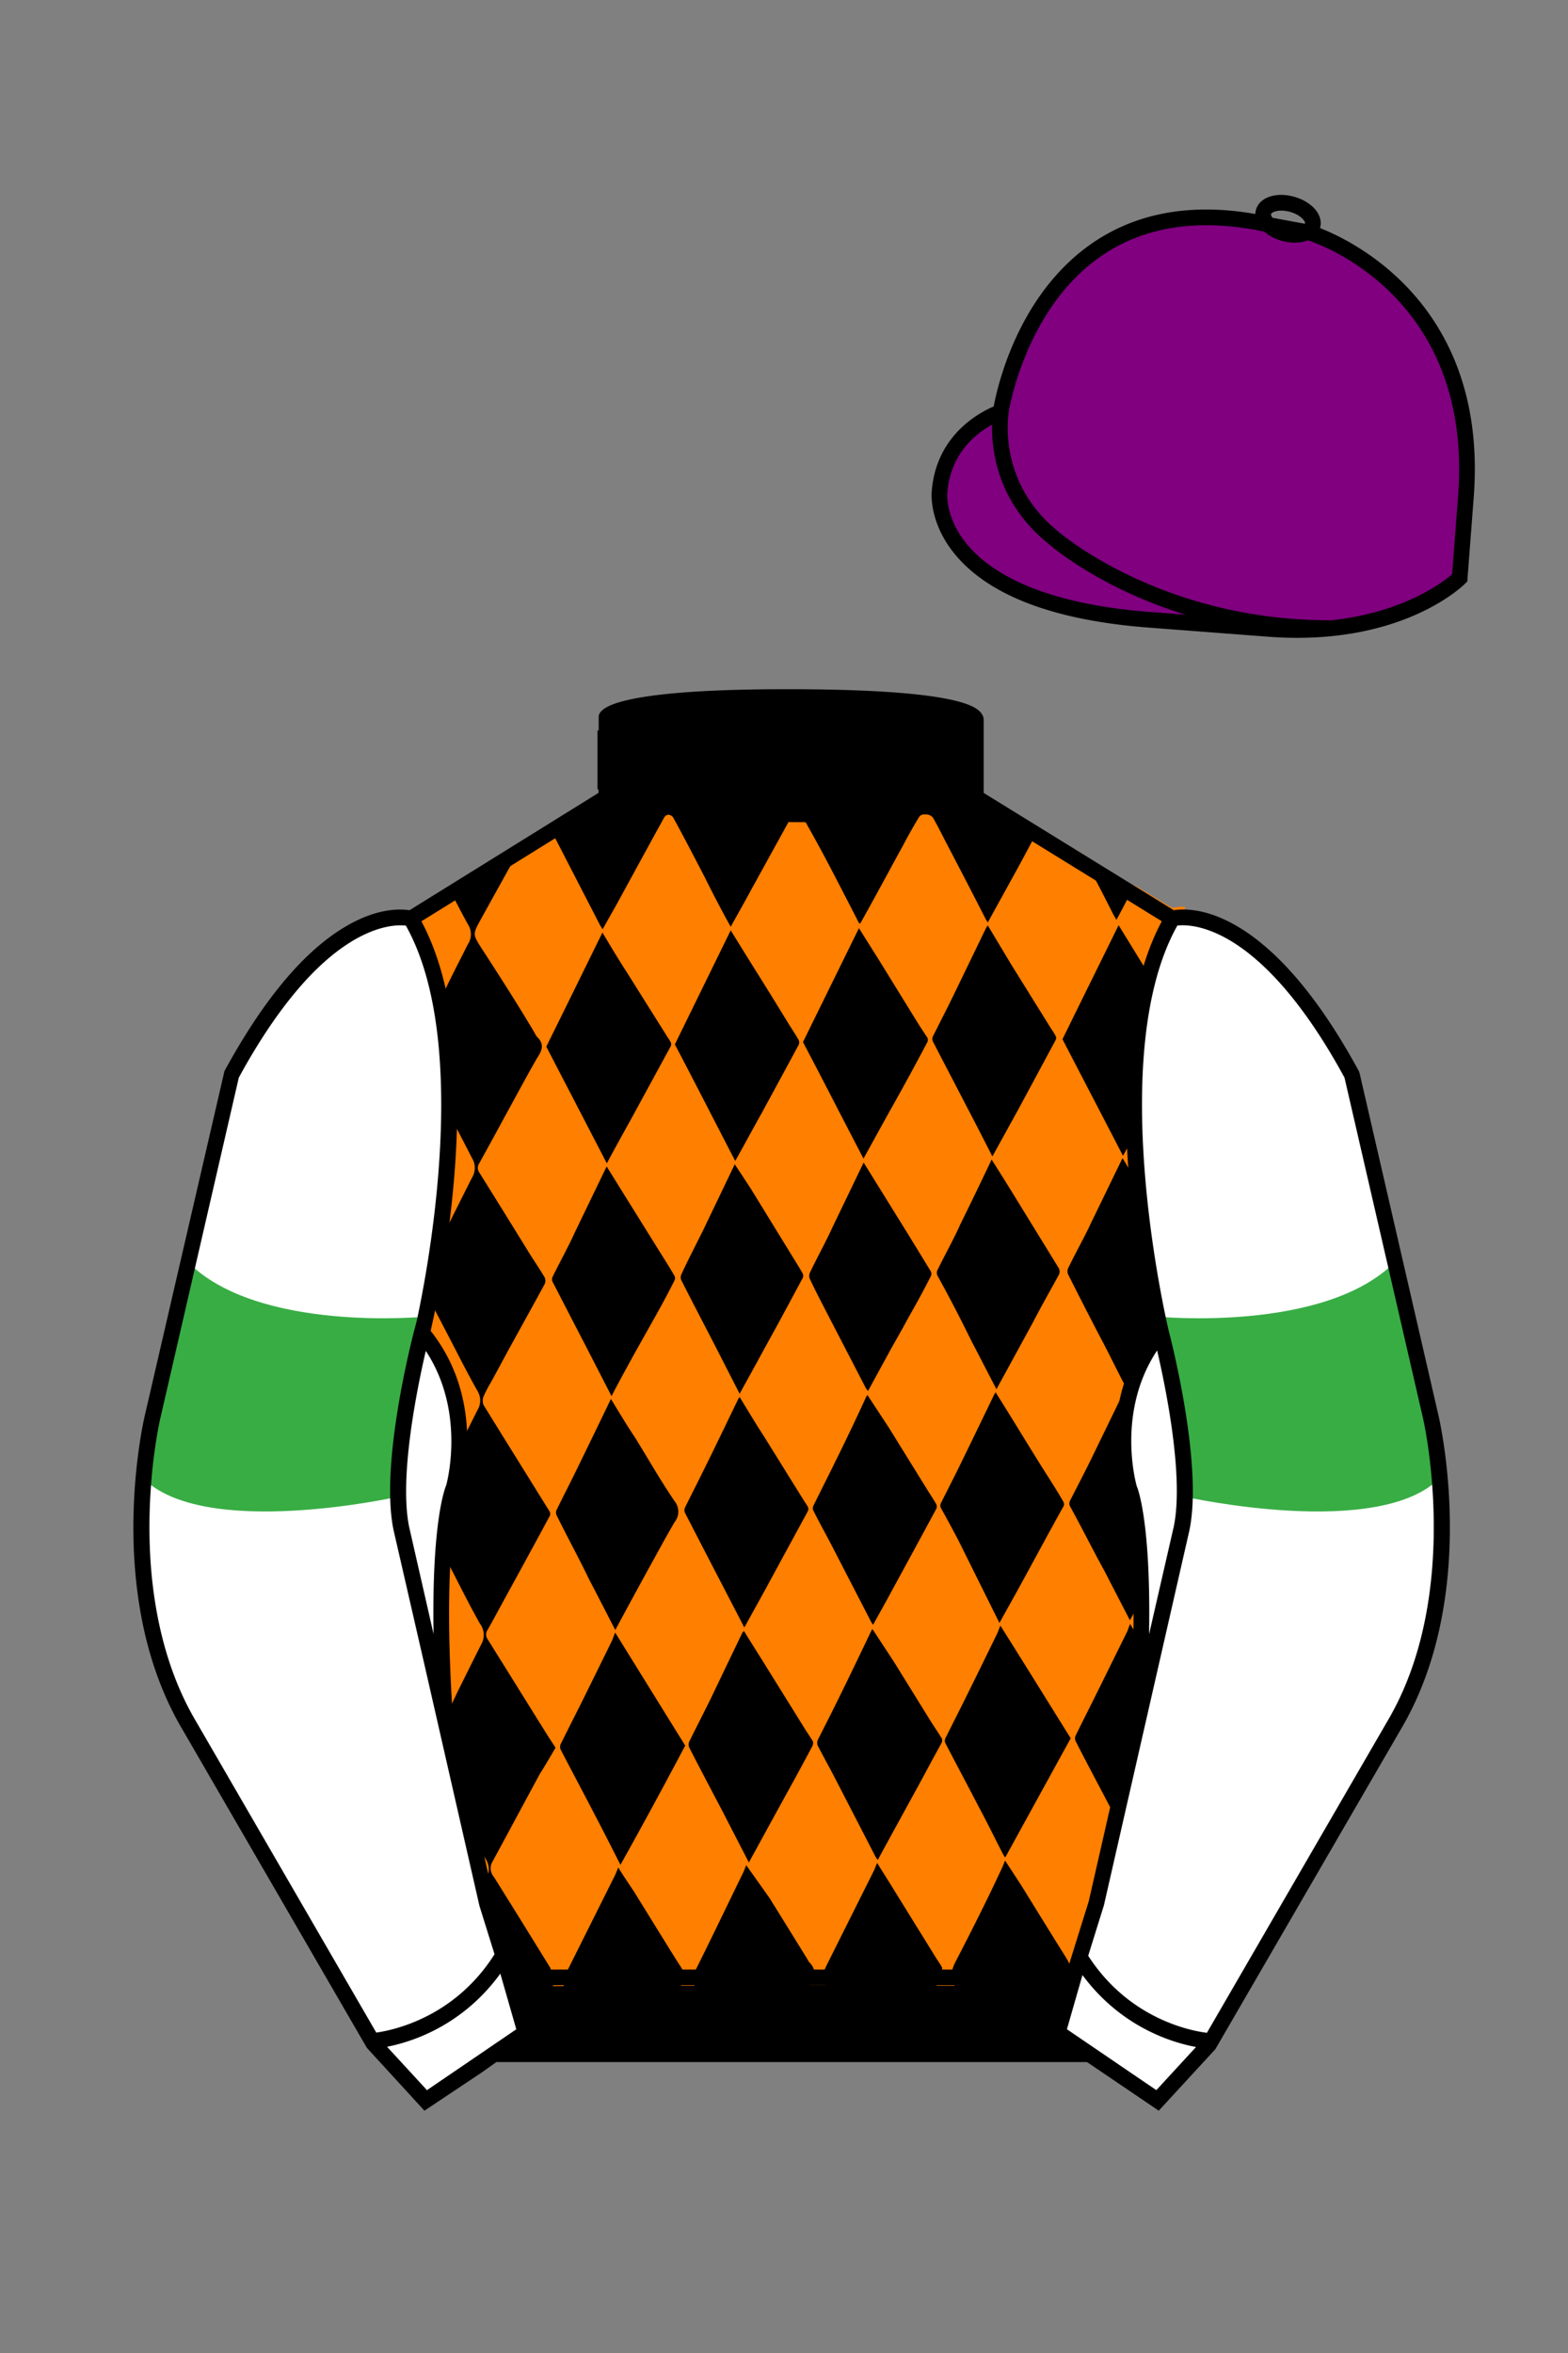
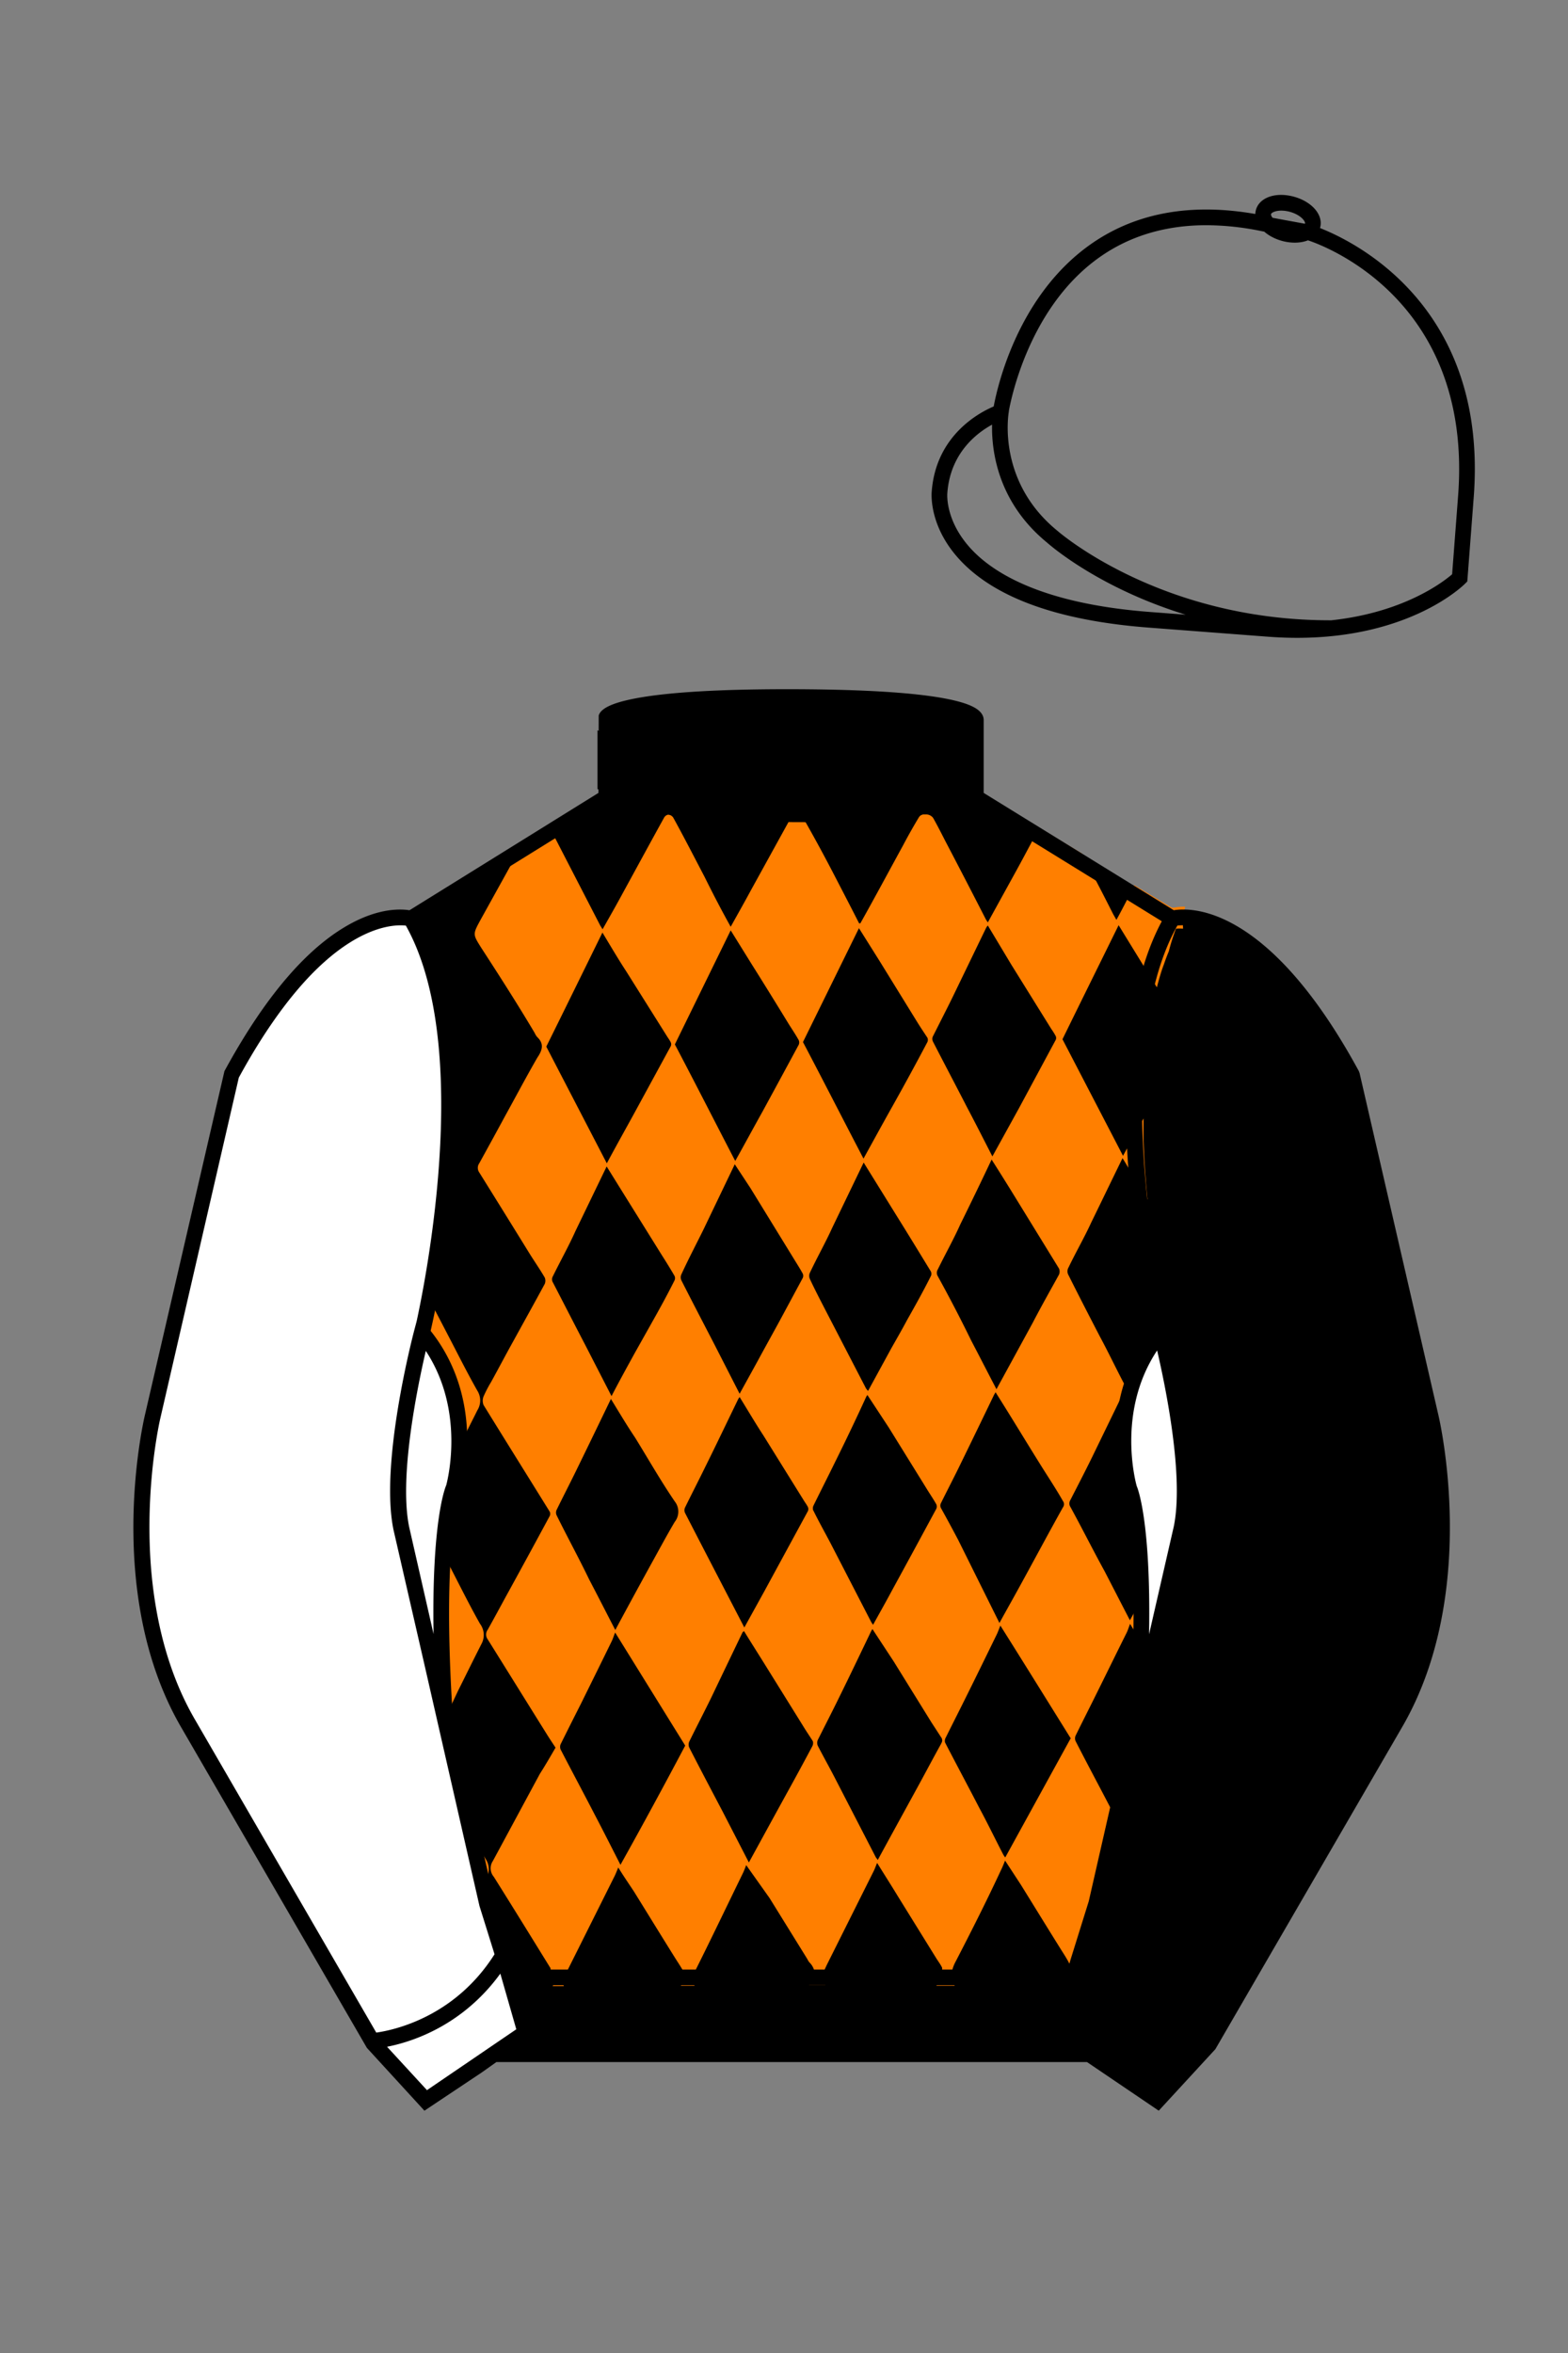
<svg xmlns="http://www.w3.org/2000/svg" viewBox="0 0 100 150">
  <rect x="0" y="0" width="100" height="150" fill="#808080" stroke="none" />
  <path d="M74.752 58.99s5.164-1.613 11.451 9.961l5.025 21.795s2.623 11.087-2.232 19.497l-11.869 20.482-3.318 3.605-4.346-2.944H31.484l-1.03.731-3.317 2.213-1.658-1.802-1.659-1.803-5.936-10.241-5.936-10.241c-2.427-4.205-2.985-9.08-2.936-12.902.049-3.823.705-6.595.705-6.595l2.512-10.897 2.512-10.898c3.144-5.787 6.007-8.277 8.084-9.321 2.077-1.043 3.368-.64 3.368-.64l6.228-3.865 6.229-3.865v-5.08s.087-.328 1.571-.655c1.483-.328 4.364-.655 9.95-.655 6.222 0 9.232.368 10.689.737 1.455.369 1.357.737 1.357.737v4.916l12.535 7.73z" fill="#000000" />
  <path fill="#FF7F00" d="M69.65,92.89l1.71-3.52.3-.63a.89.89,0,0,1,.08-.13l.61,1c0-.15.07-.29.1-.44A9.49,9.49,0,0,1,73.8,86.1c0,.11,0,.22.07.34.16.71.35,1.65.54,2.71l.09.54A36.13,36.13,0,0,1,75,93.9h0l0,0c.28.47.58.93.87,1.39,0-.16,0-.32,0-.48a12.55,12.55,0,0,0,0-1.36l-.06-.75c0-.5-.11-1-.17-1.49,0,0,0,0,0,0,0-.41-.11-.81-.17-1.2l-.06-.36-.09-.54c0-.07,0-.14,0-.2v0q-.08-.4-.15-.78s0,0,0,0c0-.22-.09-.43-.13-.63,0,0,0,0,0,0s0-.22-.07-.33l-.06-.27c-.12-.62-.23-1.12-.32-1.46a4.52,4.52,0,0,0-.14-.51l-.2-.9h0a.2.2,0,0,1,0-.07l-.12.22c-.16.28-.31.56-.46.84l-1.86,3.39-.09-.14,0,0c-.53-1-1-2-1.57-3.06-.68-1.31-1.35-2.61-2-3.91a.49.49,0,0,1,0-.51c.48-1,1-1.89,1.44-2.85.66-1.35,1.31-2.7,2-4.11.2.32.39.64.59,1l1,1.64c-.12-1.18-.2-2.44-.25-3.72l0-.72c0-.24,0-.48,0-.73l-.84,1.53-.47.85-3.86-7.43c1.18-2.41,2.37-4.81,3.58-7.27l1.53,2.49.23.37.36.59.32.51c.13-.49.27-1,.44-1.44h0c.1-.29.2-.57.32-.85h0A13.43,13.43,0,0,1,75,59.2a3.1,3.1,0,0,1,.45,0,4.72,4.72,0,0,1,.13-1.4,3.64,3.64,0,0,0-.71.06l-.15,0-2.38-1.43-.45.81,0,.1c-.22.42-.44.85-.69,1.3l-.21-.37c-.37-.73-.74-1.46-1.12-2.18-.29-.56-.57-1.12-.87-1.68l-2.71-1.63c-.15.28-.29.55-.45.82-.33.62-.66,1.24-1,1.86L63,58.8a2.12,2.12,0,0,1-.13-.2q-1.29-2.52-2.59-5c-.25-.49-.51-1-.77-1.46a.56.56,0,0,0-.48-.22h-.16a.4.4,0,0,0-.26.17c-.35.58-.69,1.18-1,1.77-.92,1.68-1.82,3.36-2.74,5l-.08,0c-.54-1.06-1.09-2.12-1.64-3.18S52,53.51,51.37,52.4l-.15-.28a.52.52,0,0,0-.39-.2.53.53,0,0,0-.39.2c0,.09-.1.17-.14.26h0l-2.42,4.39c-.41.76-.84,1.52-1.28,2.31C46,58,45.48,57,44.93,55.89c-.66-1.26-1.31-2.53-2-3.78a.45.45,0,0,0-.3-.18h0a.39.39,0,0,0-.27.18c-.89,1.61-1.77,3.23-2.65,4.84-.41.76-.84,1.51-1.28,2.29L38.28,59,35.7,54c-.12-.23-.23-.46-.36-.68s-.24-.48-.37-.72l-1.54,1c-.27.48-.53,1-.79,1.44l-2,3.61c-.5.92-.49.91.07,1.8C31.86,62.22,33,64,34.1,65.85a1,1,0,0,0,.17.27c.44.42.32.83,0,1.3-.71,1.23-1.37,2.48-2.06,3.73-.54,1-1.09,2-1.64,3a.51.51,0,0,0,0,.6q1.59,2.55,3.17,5.11c.32.52.66,1,1,1.58a.53.53,0,0,1,0,.41c-.66,1.22-1.33,2.42-2,3.64-.48.86-.94,1.74-1.42,2.61a8,8,0,0,0-.48.92.74.74,0,0,0,0,.55c1.4,2.27,2.82,4.54,4.22,6.8a.32.32,0,0,1,0,.27q-1.39,2.58-2.81,5.16c-.38.7-.76,1.4-1.15,2.1a.51.51,0,0,0,0,.6c1.25,2,2.49,4,3.74,6,.19.31.4.62.59.91-.33.57-.65,1.12-1,1.67-1,1.85-2,3.71-3,5.56a.83.83,0,0,0,.06,1c1.22,1.94,2.42,3.89,3.62,5.83,0,0,0,.05,0,.07a.46.46,0,0,1,.07.07.75.75,0,0,1,.06,1h.72a.73.73,0,0,1,.07-.68c0-.11.11-.21.16-.32,1-2,2-4,3-6,.08-.16.14-.32.24-.56.33.54.65,1,1,1.53.85,1.37,1.69,2.74,2.54,4.1.19.31.39.6.57.91l.09.15a.53.53,0,0,1,0,.39,2.72,2.72,0,0,1-.21.46h.88a.91.91,0,0,1,.06-1l0,0c1-2,2-4.09,3-6.14.08-.16.14-.32.23-.55L49.08,121l2.41,3.89a1.07,1.07,0,0,0,.13.21,1.13,1.13,0,0,1,.29.46,1.06,1.06,0,0,1-.33,1h1.07a1.07,1.07,0,0,1-.06-1l.12-.26c1-2,2-4,3-6,.08-.15.13-.32.23-.54.46.74.9,1.43,1.32,2.12l2.41,3.89c.13.22.3.43.41.66a.42.42,0,0,1,0,.16.45.45,0,0,1,0,.26c-.1.26-.24.5-.36.74h1.17a1.2,1.2,0,0,1-.16-1,2.43,2.43,0,0,1,.22-.55c1-1.93,2-3.91,2.91-5.87.08-.16.14-.32.24-.56l1,1.53c.85,1.37,1.69,2.74,2.54,4.1.2.32.41.63.59,1l.07.11a.46.46,0,0,1,0,.29l0,.1c-.13.31-.29.6-.44.9l-.06.12h.86l.15-.62.09-.36s0,0,0,0a.41.41,0,0,1,0-.11,1.71,1.71,0,0,1,.16-.55l0-.06a2.28,2.28,0,0,1,.13-.28l.11-.21,0,0,0,0,1-2.93,1.18-5.11c-.19-.37-.37-.73-.57-1.1l-.15-.3c-.72-1.38-1.46-2.76-2.17-4.15a.46.46,0,0,1,0-.32c.44-.9.89-1.78,1.33-2.67.65-1.31,1.29-2.62,1.94-3.92.07-.15.12-.31.21-.55l.24.39c.29.46.57.92.86,1.37s.41.68.62,1l0,.06,1.35-6.1.58-2.51a9.33,9.33,0,0,0,.19-1.48s0,0,0,0h0L74.61,98.6s0,0,0,0l-.86,1.6-.45.81c-.34.61-.68,1.22-1,1.85l-.24.43-1.61-3.12C69.69,98.79,69,97.4,68.23,96a.42.42,0,0,1,0-.31C68.71,94.75,69.19,93.83,69.65,92.89ZM67.54,81.25c-.55,1-1.12,2-1.68,3.08l-2.31,4.23c-.56-1.07-1.08-2.09-1.61-3.1q-1-2.05-2.13-4.1a.41.41,0,0,1,0-.44c.49-1,1-1.9,1.43-2.86.67-1.36,1.33-2.72,2-4.14.41.64.79,1.25,1.17,1.86l3.13,5.09A.5.5,0,0,1,67.54,81.25ZM59.48,66.1c.43-.86.87-1.71,1.29-2.57l2.12-4.38A.77.77,0,0,1,63,59L64.5,61.5l2.55,4.1a4.21,4.21,0,0,1,.28.45.29.29,0,0,1,0,.24L65,70.62l-1.71,3.1c-.55-1.07-1.07-2.1-1.61-3.12-.72-1.4-1.46-2.8-2.18-4.2A.39.39,0,0,1,59.48,66.1Zm-.1,15.22c-.5,1-1,1.89-1.53,2.83-.32.6-.66,1.19-1,1.79l-1.49,2.73a1.53,1.53,0,0,1-.13-.16l-2.59-5c-.34-.66-.69-1.33-1-2a.47.47,0,0,1,0-.35c.47-1,1-1.93,1.44-2.9l2-4.15,2.12,3.42c.73,1.17,1.45,2.35,2.17,3.53A.37.37,0,0,1,59.38,81.32Zm-4.6-22.15,1.32,2.1,2.4,3.89c.21.34.44.68.65,1a.35.35,0,0,1,0,.26Q58,68.6,56.8,70.73c-.56,1-1.14,2.06-1.73,3.13-1.31-2.51-2.58-5-3.86-7.43ZM51.2,81.46,49.67,84.3l-1.05,1.91c-.47.87-.95,1.73-1.45,2.64l-1.6-3.13c-.71-1.37-1.42-2.73-2.12-4.11a.45.45,0,0,1,0-.36c.46-1,.94-1.91,1.41-2.86l2-4.17,1,1.52L50.6,80.2c.2.33.41.65.6,1A.34.34,0,0,1,51.2,81.46ZM46.6,59.31l1.31,2.11q1.22,1.94,2.41,3.89c.21.33.43.66.62,1a.37.37,0,0,1,0,.29q-1.16,2.15-2.32,4.28c-.56,1-1.13,2.06-1.73,3.13-1.3-2.5-2.57-5-3.85-7.43ZM34.84,66.72c1.19-2.4,2.37-4.81,3.58-7.27.52.86,1,1.68,1.53,2.49L42.5,66c.09.15.2.29.28.45a.29.29,0,0,1,0,.24L40.4,71.06c-.55,1-1.11,2-1.7,3.1Zm.42,14.64c.49-1,1-1.9,1.43-2.86l2-4.14.95,1.53L42.2,80c.28.44.56.89.82,1.34a.34.34,0,0,1,0,.28c-.5,1-1,1.9-1.53,2.84l-1,1.78C40,87.13,39.52,88,39,89l-1.66-3.23c-.69-1.32-1.37-2.65-2.07-4A.39.39,0,0,1,35.26,81.36Zm.23,15.22a.43.43,0,0,1,0-.31c.42-.86.86-1.71,1.28-2.57q1.06-2.17,2.11-4.35a1.48,1.48,0,0,0,.08-.17c.53.86,1,1.66,1.54,2.46.84,1.36,1.63,2.75,2.53,4.07a1.05,1.05,0,0,1,0,1.31c-.52.88-1,1.78-1.5,2.68-.76,1.38-1.51,2.76-2.29,4.21-.58-1.12-1.12-2.18-1.67-3.23C36.91,99.31,36.19,98,35.49,96.58Zm4.08,22.3c-.55-1.08-1.07-2.11-1.61-3.14-.73-1.41-1.48-2.81-2.21-4.22a.46.46,0,0,1,0-.32c.44-.89.89-1.78,1.34-2.67.64-1.3,1.29-2.61,1.93-3.92.07-.15.12-.31.21-.54,1.52,2.45,3,4.84,4.47,7.21C42.36,113.81,41,116.32,39.57,118.88Zm4.11-22.45a.42.42,0,0,1,0-.31c.42-.86.86-1.71,1.28-2.57.72-1.45,1.42-2.92,2.13-4.38l.08-.11c.52.84,1,1.66,1.53,2.47l2.55,4.1c.09.15.2.29.28.45a.34.34,0,0,1,0,.24l-2.8,5.15-1.26,2.28-1.67-3.22Q44.74,98.49,43.68,96.43Zm8.13,14.88c-.44.83-.89,1.66-1.34,2.48-.9,1.63-1.79,3.26-2.71,4.94l-1.67-3.24c-.72-1.37-1.44-2.73-2.14-4.1a.48.48,0,0,1,0-.35c.46-.94.95-1.88,1.41-2.82q1-2.09,2-4.17l.09-.07c.43.7.87,1.39,1.3,2.08L51.2,110c.21.35.44.68.64,1A.43.43,0,0,1,51.81,111.31Zm.06-15a.42.42,0,0,1,0-.31c.45-.92.92-1.84,1.37-2.76.69-1.39,1.36-2.79,2-4.19a.58.58,0,0,1,.08-.12L56.68,91l2.41,3.89c.2.33.43.66.62,1a.35.35,0,0,1,0,.3q-1.38,2.56-2.78,5.12c-.4.75-.82,1.49-1.25,2.27a2.12,2.12,0,0,1-.13-.2l-2.58-5C52.59,97.66,52.22,97,51.87,96.29ZM60,111.2c-.45.81-.89,1.64-1.33,2.45-.89,1.63-1.79,3.26-2.69,4.92-.06-.09-.11-.14-.14-.2l-2.58-5c-.36-.7-.75-1.39-1.11-2.09a.48.48,0,0,1,0-.35c.45-.9.91-1.79,1.35-2.69.7-1.42,1.38-2.84,2.06-4.26l.08-.13L57,105.92l2.41,3.89.65,1C60.13,111,60.06,111.07,60,111.2ZM60,96.12a.35.35,0,0,1,0-.28c.44-.89.9-1.77,1.33-2.66q1.05-2.15,2.08-4.29a.64.64,0,0,0,.08-.14c1,1.58,1.92,3.11,2.87,4.63.48.77,1,1.55,1.43,2.31a.33.33,0,0,1,0,.4c-.94,1.68-1.85,3.39-2.78,5.08-.41.75-.83,1.49-1.27,2.29l-.22-.44L61.1,98.15C60.74,97.47,60.38,96.8,60,96.12Zm8.27,14.72-4.16,7.57a1.36,1.36,0,0,1-.12-.17c-.52-1-1-2-1.54-3-.72-1.39-1.46-2.77-2.18-4.16a.42.42,0,0,1,.05-.32c.44-.89.89-1.77,1.33-2.66.65-1.31,1.29-2.62,1.93-3.93.07-.15.12-.3.22-.54C65.35,106.09,66.83,108.48,68.3,110.84Z" />
-   <path fill="#FF7F00" d="M29.84,58.92c-.3-.54-.59-1.09-.87-1.64-.13-.24-.26-.48-.38-.73l-2.43,1.51a4,4,0,0,0-1.28,0,5.08,5.08,0,0,1,.55,1h.27a17.17,17.17,0,0,1,1.87,5.69l.72-1.46s.05-.11.08-.16c.48-1,1-2,1.46-2.92A1.16,1.16,0,0,0,29.84,58.92Z" />
-   <path fill="#FF7F00" d="M29.1,71.89c.34.65.67,1.29,1,1.93a1.19,1.19,0,0,1,0,1.26c-.51,1-1,2-1.51,3,0,0,0,0,0,0C28,79.23,27.5,80.35,27,81.46a65.3,65.3,0,0,0,1-11.72l.29.56C28.56,70.83,28.83,71.36,29.1,71.89Z" />
  <path fill="#FF7F00" d="M25.77,94.79c-.28-.44-.55-.89-.82-1.33a1.3,1.3,0,0,1-.1-.15q.06-.9.18-1.8c.1-.9.24-1.78.38-2.59.39-2.25.85-4,.89-4.12s.12-.55.3-1.43l.29-1.53.84,1.66,1,1.92c.56,1.08,1.11,2.17,1.71,3.23a1.17,1.17,0,0,1,0,1.26c-.23.47-.47.93-.7,1.4l-.79,1.58-.15.31c0-.23,0-.47,0-.73a10.15,10.15,0,0,0,0-1.34c0-.16,0-.32,0-.48,0-.31-.08-.63-.15-1l-.06-.34c0-.14-.07-.29-.11-.43a9.82,9.82,0,0,0-1.21-2.77l0-.05c0,.15-.08.32-.13.5s-.09.38-.13.58c-.12.52-.24,1.11-.36,1.74,0,0,0,0,0,0-.07.35-.14.71-.2,1.08a.28.28,0,0,0,0,.09l-.09.56c0,.09,0,.17,0,.26-.05.28-.08.55-.11.83s0,.28-.05.42a24.7,24.7,0,0,0-.18,2.51V95h0Z" />
  <path fill="#FF7F00" d="M30.7,104.81c-.51,1-1,2-1.5,3l-.47,1-.06.13-.42.86h0c-.08.2-.18.39-.28.59l-.35-1.5-.32-1.39-.09-.39-.64-2.76-1.14-5a.33.33,0,0,0,.06-.1c.24-.44.48-.88.71-1.33a.21.21,0,0,0,0-.06l.07.31L27.43,103l0,.15v0l.22,1c0-.26,0-.52,0-.77v-.51c0-.46,0-.89,0-1.3s0-.56,0-.82l0-.59c0-.46.05-.88.07-1.27h0c0-.27.05-.53.07-.77l.75,1.43.22.44c.61,1.18,1.2,2.37,1.85,3.52A1.19,1.19,0,0,1,30.7,104.81Z" />
  <path fill="#FF7F00" d="M31.09,119.59a1.07,1.07,0,0,1-.09.19c-.2.4-.41.79-.6,1.19l-1-4.27-.07-.29-.22-1-.2-.87.24.47.5,1,.36.69c.23.45.46.89.71,1.33.08.17.17.33.26.49A1.17,1.17,0,0,1,31.09,119.59Z" />
-   <path fill="#800080" d="M83.483 14.819s11.045 3.167 10.006 16.831l-.299 3.929-.098 1.266s-3.854 3.878-12.191 3.244l-7.594-.578c-14.146-1.076-13.389-8.132-13.389-8.132.299-3.929 3.901-5.104 3.901-5.104s2.192-14.981 16.72-12.033l.391.107 2.553.47z" />
  <path fill="#FFFFFF" d="M27.109 134.103l2.913-1.944 1.434-.999 2.014-1.385-1.298-4.521-1.154-3.698-5.45-23.896c-.876-4.191 1.314-12.492 1.314-12.492s4.328-17.817-.715-26.405c0 0-5.164-1.613-11.452 9.961L9.69 90.519s-2.623 11.088 2.231 19.498l11.871 20.482 3.317 3.604" />
-   <path fill="#FFFFFF" d="M73.785 134.1l-2.912-1.944-1.434-1-2.014-1.384 1.297-4.521 1.154-3.698 5.451-23.896c.875-4.191-1.314-12.493-1.314-12.493s-4.328-17.816.715-26.404c0 0 5.164-1.613 11.451 9.961l5.025 21.795s2.623 11.087-2.232 19.497l-11.869 20.482-3.318 3.605" />
-   <path fill="#38ad44" d="M90.438 86.834c.611 2.29 1.424 7.348 1.424 7.348-3.863 4.009-16.268 1.241-16.268 1.241.332-2.813-1.445-9.947-1.445-9.947l-.328-1.542s10.703 1.048 15.17-3.514l1.447 6.414zM10.497 86.834c-.61 2.29-1.423 7.348-1.423 7.348 3.863 4.009 16.267 1.241 16.267 1.241-.33-2.813 1.447-9.947 1.447-9.947l.329-1.542s-10.705 1.048-15.17-3.514l-1.45 6.414z" />
  <path fill="#000000" d="M47.835 48.387l1.188 2.979s-8-.104-10.917-1.063v-3.75c0 .001 3.843 2.084 9.729 1.834zm3.948 0l-1.219 3c5.563.094 10.125-1.063 10.125-1.063v-3.688c-3.656 2.033-8.906 1.751-8.906 1.751z" />
  <path fill="#fff" d="M25.587 97.434c-.875-4.191 1.313-12.492 1.313-12.492 3.678 4.398 2.014 9.944 2.014 9.944s-1.313 2.917-.525 14.753l-2.802-12.205z" />
  <path fill="#fff" d="M75.345 97.434c.877-4.191-1.313-12.492-1.313-12.492-3.678 4.398-2.014 9.944-2.014 9.944s1.313 2.917.525 14.753l2.802-12.205z" />
  <path d="M84.819 40.543c-11.27 0-17.779-5.718-18.052-5.961-4.297-3.521-3.444-8.346-3.406-8.55l.982.184c-.033.181-.769 4.457 3.075 7.606.08.071 6.532 5.721 17.403 5.721h.09l.002 1h-.094z  M82.73 40.661c-.596 0-1.218-.023-1.867-.072l-7.593-.579c-6.005-.457-10.158-2.021-12.344-4.647-1.696-2.038-1.513-3.956-1.504-4.037.271-3.571 3.034-5.027 3.952-5.415.256-1.371 1.571-7.096 6.191-10.343 2.977-2.091 6.7-2.705 11.074-1.816l.423.115 2.559.471c.114.033 11.425 3.44 10.367 17.35l-.411 5.379-.13.13c-.151.154-3.53 3.464-10.717 3.464zm-5.795-26.304c-2.591 0-4.87.677-6.794 2.03-4.813 3.383-5.817 9.896-5.826 9.961l-.045.305-.294.098c-.134.044-3.289 1.132-3.558 4.667-.008.078-.137 1.629 1.303 3.337 1.386 1.645 4.527 3.718 11.625 4.258l7.594.578c7.166.546 10.944-2.356 11.67-2.982l.381-4.997c.977-12.83-9.1-16.144-9.624-16.307l-2.958-.58a17.567 17.567 0 0 0-3.474-.368z  M82.73 40.661c-.596 0-1.218-.023-1.867-.072l-7.593-.579c-6.005-.457-10.158-2.021-12.344-4.647-1.696-2.038-1.513-3.956-1.504-4.037.271-3.571 3.034-5.027 3.952-5.415.256-1.371 1.571-7.096 6.191-10.343 2.977-2.091 6.7-2.705 11.074-1.816l.423.115 2.559.471c.114.033 11.425 3.44 10.367 17.35l-.411 5.379-.13.13c-.151.154-3.53 3.464-10.717 3.464zm-5.795-26.304c-2.591 0-4.87.677-6.794 2.03-4.813 3.383-5.817 9.896-5.826 9.961l-.045.305-.294.098c-.134.044-3.289 1.132-3.558 4.667-.008.078-.137 1.629 1.303 3.337 1.386 1.645 4.527 3.718 11.625 4.258l7.594.578c7.166.546 10.944-2.356 11.67-2.982l.381-4.997c.977-12.83-9.1-16.144-9.624-16.307l-2.958-.58a17.567 17.567 0 0 0-3.474-.368z  M82.574 15.469a3.11 3.11 0 0 1-.82-.114c-.686-.19-1.256-.589-1.524-1.066-.169-.299-.215-.613-.132-.908.223-.802 1.273-1.161 2.436-.838.685.189 1.255.587 1.524 1.065.169.299.215.614.132.91-.082.295-.282.54-.58.709-.285.16-.646.242-1.036.242zm-.858-2.042c-.389 0-.63.131-.655.223-.009.033.005.087.039.147.104.185.409.452.922.594.513.143.91.07 1.095-.035.061-.035.101-.074.109-.107l.001-.002c.01-.033-.005-.088-.04-.149-.104-.185-.408-.451-.92-.593a2.105 2.105 0 0 0-.551-.078z  M73.901 134.551l-7.018-4.773 1.396-4.866 1.157-3.71 5.441-23.858c.839-4.021-1.289-12.173-1.311-12.254-.181-.745-4.32-18.123.767-26.785l.099-.167.184-.057c.229-.071 5.632-1.596 12.04 10.199l.048.126 5.025 21.795c.108.458 2.611 11.375-2.287 19.859L77.51 130.632l-3.609 3.919zm-5.857-5.19l5.701 3.883 2.991-3.249 11.842-20.436c4.696-8.134 2.204-19.022 2.179-19.131l-5.011-21.731c-5.364-9.843-9.742-9.825-10.658-9.696-4.709 8.387-.593 25.667-.55 25.842.088.334 2.206 8.455 1.317 12.714l-5.453 23.905-1.164 3.736-1.194 4.163zM27.069 134.554l-3.671-4.006-11.871-20.482c-4.897-8.485-2.394-19.403-2.284-19.864l5.071-21.919c6.411-11.799 11.813-10.27 12.04-10.199l.185.057.098.167c5.087 8.663.948 26.041.77 26.776-.024.091-2.152 8.245-1.31 12.271l5.448 23.888 1.144 3.661 1.4 4.877-7.02 4.773zm-2.834-4.555l2.99 3.248 5.702-3.883-1.198-4.175-1.151-3.688-5.46-23.934c-.893-4.267 1.227-12.388 1.317-12.731.04-.165 4.155-17.44-.551-25.829-.909-.107-5.339-.069-10.661 9.692l-5.008 21.729c-.026.111-2.519 11.001 2.176 19.136l11.844 20.435z  M23.777 130.604l-.057-.998c.049-.003 4.939-.348 7.894-5.146l.852.523c-3.237 5.258-8.468 5.609-8.689 5.621z  M27.903 109.751l-2.805-12.215c-.89-4.259 1.229-12.379 1.319-12.723l.247-.935.621.742c3.807 4.551 2.18 10.171 2.109 10.408-.034.087-1.268 3.124-.505 14.576l-.986.147zm-1.827-12.425l1.575 6.859c-.126-7.325.762-9.403.808-9.505-.004 0 1.317-4.618-1.323-8.591-.54 2.327-1.721 8.062-1.06 11.237zM51.09 52.412c-6.99 0-12.442-1.079-12.523-1.095l.198-.98c.12.025 12.197 2.409 23.363.001l.211.978c-3.813.822-7.727 1.096-11.249 1.096z  M51.547 52.42l-.754-.02c-10.628-.278-12.238-1.21-12.453-1.394l.65-.76-.325.38.288-.408c.059.036 1.529.871 11.112 1.161l-1.17-2.989c-1.409.054-6.492.059-10.477-2.209l.494-.869c4.315 2.455 10.223 2.065 10.282 2.063l.367-.026 1.986 5.071z  M50.904 52.404h-.733l1.983-5.065.379.041c.058.007 5.735.577 9.436-2.061l.58.814c-3.475 2.477-8.334 2.363-9.738 2.272L51.638 51.4c7.338-.069 10.418-1.167 10.449-1.178l.344.939c-.139.051-3.485 1.243-11.527 1.243z  M73.031 109.751l-.986-.146c.762-11.452-.472-14.489-.484-14.519-.092-.295-1.719-5.915 2.088-10.466l.621-.742.246.935c.091.344 2.209 8.465 1.318 12.723l-.002.01-2.801 12.205zm.766-23.661c-2.652 3.985-1.314 8.603-1.3 8.652.027.051.912 2.12.786 9.44l1.573-6.856c.663-3.176-.518-8.911-1.059-11.236zM32.544 125.555h35.971v1H32.544zM77.101 130.604c-.222-.012-5.455-.362-8.689-5.621l.852-.523c2.964 4.818 7.844 5.144 7.893 5.146l-.056.998zM50.949 44.453c9.949 0 11.197 1.295 11.197 1.295-3.447 2.682-9.653 2.065-9.653 2.065l-1.61 3.884-1.652-3.822c-8.023 0-10.431-2.188-10.431-2.188s1.083-1.234 12.149-1.234z  M73.899 134.553l-4.575-3.1H31.658l-.9.639-3.685 2.459-3.671-4.007-11.871-20.482c-2.565-4.445-3.049-9.609-3.003-13.16.049-3.834.691-6.588.719-6.703l5.071-21.919c2.657-4.891 5.449-8.097 8.299-9.529 1.731-.87 2.992-.805 3.498-.724l12.051-7.479.017-4.93c.111-.418.748-.75 1.947-1.015 2.004-.442 5.388-.667 10.058-.667 5.202 0 8.839.253 10.812.752.907.23 1.427.502 1.636.857a.696.696 0 0 1 .099.391v4.611l12.125 7.479c1.135-.186 6.067-.296 11.799 10.253l.048.126L91.732 90.2c.108.458 2.611 11.375-2.287 19.859L77.51 130.632l-3.611 3.921zm-49.659-4.558l2.99 3.249 4.109-2.791h38.292l4.116 2.789 2.989-3.247 11.842-20.436c4.701-8.143 2.204-19.022 2.179-19.131l-5.011-21.732c-5.95-10.916-10.79-9.678-10.836-9.661l-.212.061-.194-.114-12.771-7.877v-5.079c-.095-.068-.353-.209-.98-.369-1.301-.329-4.189-.722-10.566-.722-5.727 0-8.513.35-9.842.644-.712.157-1.041.303-1.179.382v5.143l-12.887 7.998-.218-.068c-.006-.002-1.155-.315-2.994.609-1.825.917-4.664 3.233-7.837 9.053l-5.008 21.729c-.007.03-.645 2.771-.692 6.489-.044 3.425.417 8.398 2.869 12.646l11.841 20.435zm14.835-83.971z  " fill="#000000" />
</svg>